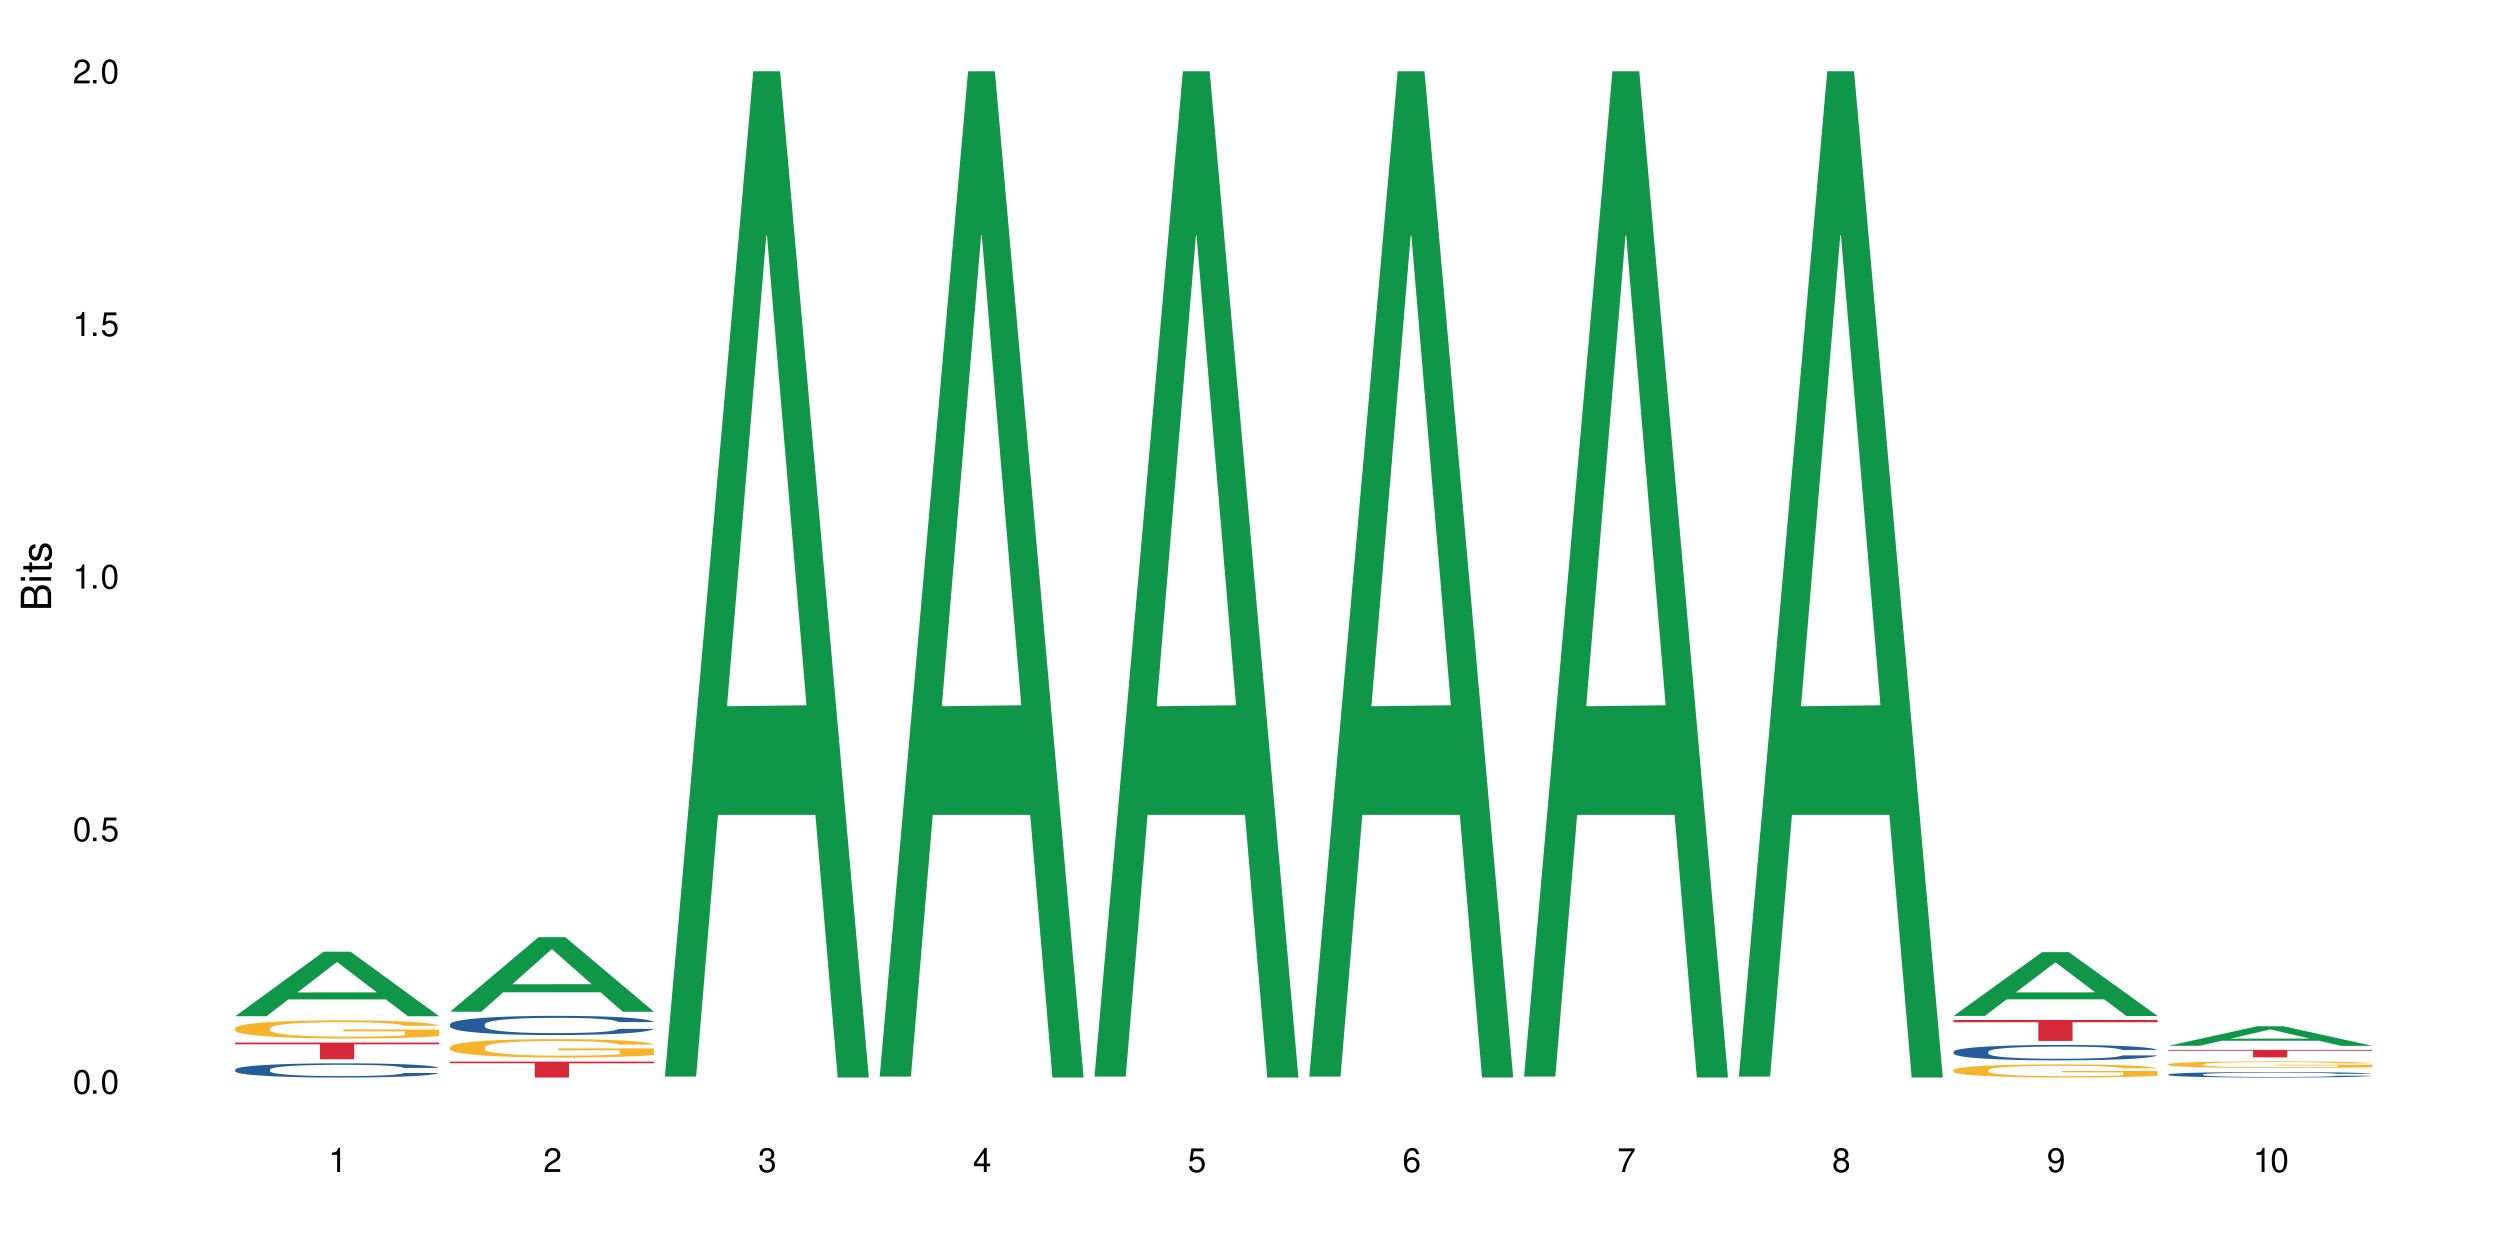
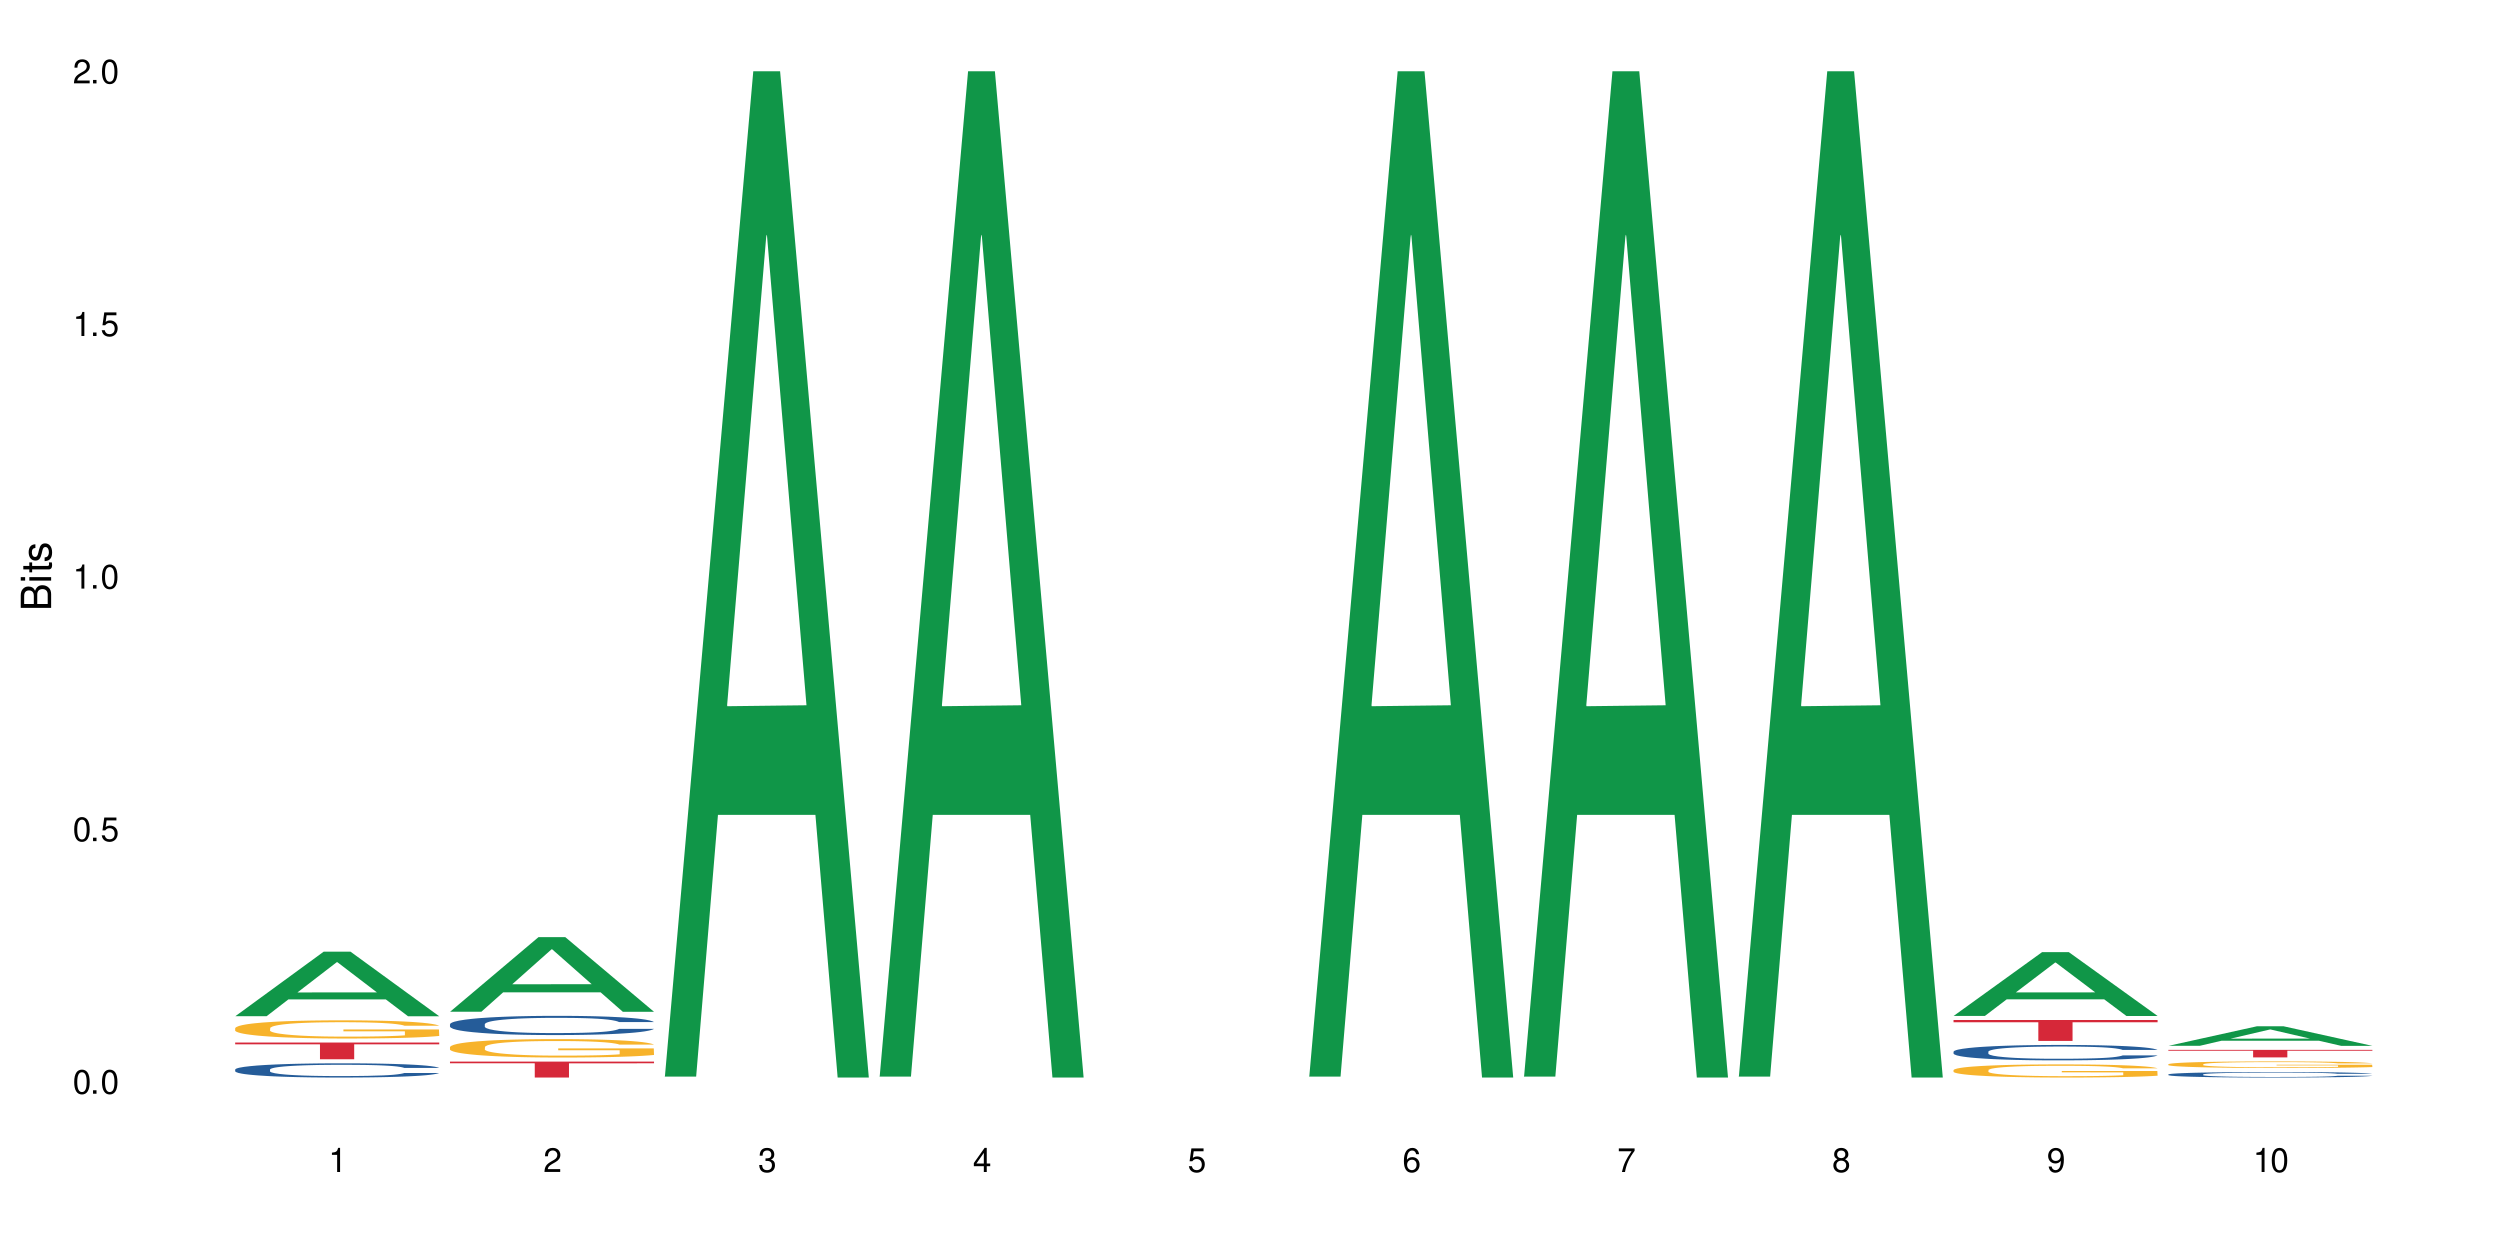
<svg xmlns="http://www.w3.org/2000/svg" xmlns:xlink="http://www.w3.org/1999/xlink" width="720" height="360" viewBox="0 0 720 360">
  <defs>
    <g>
      <g id="glyph-0-0">
</g>
      <g id="glyph-0-1">
        <path d="M 2.641 -6.938 C 2 -6.938 1.422 -6.656 1.078 -6.172 C 0.641 -5.562 0.406 -4.641 0.406 -3.359 C 0.406 -1.016 1.188 0.219 2.641 0.219 C 4.078 0.219 4.859 -1.016 4.859 -3.297 C 4.859 -4.641 4.656 -5.547 4.203 -6.172 C 3.844 -6.656 3.281 -6.938 2.641 -6.938 Z M 2.641 -6.188 C 3.547 -6.188 4 -5.25 4 -3.375 C 4 -1.406 3.562 -0.484 2.625 -0.484 C 1.734 -0.484 1.281 -1.438 1.281 -3.344 C 1.281 -5.25 1.734 -6.188 2.641 -6.188 Z M 2.641 -6.188 " />
      </g>
      <g id="glyph-0-2">
        <path d="M 1.828 -1 L 0.828 -1 L 0.828 0 L 1.828 0 Z M 1.828 -1 " />
      </g>
      <g id="glyph-0-3">
        <path d="M 4.562 -6.797 L 1.062 -6.797 L 0.547 -3.094 L 1.328 -3.094 C 1.719 -3.562 2.047 -3.734 2.578 -3.734 C 3.484 -3.734 4.062 -3.109 4.062 -2.094 C 4.062 -1.125 3.484 -0.531 2.578 -0.531 C 1.828 -0.531 1.375 -0.906 1.188 -1.672 L 0.328 -1.672 C 0.453 -1.109 0.547 -0.844 0.75 -0.594 C 1.125 -0.078 1.828 0.219 2.594 0.219 C 3.969 0.219 4.922 -0.781 4.922 -2.219 C 4.922 -3.562 4.031 -4.484 2.719 -4.484 C 2.25 -4.484 1.859 -4.359 1.469 -4.062 L 1.734 -5.969 L 4.562 -5.969 Z M 4.562 -6.797 " />
      </g>
      <g id="glyph-0-4">
        <path d="M 2.484 -4.938 L 2.484 0 L 3.328 0 L 3.328 -6.938 L 2.766 -6.938 C 2.469 -5.875 2.281 -5.734 0.984 -5.562 L 0.984 -4.938 Z M 2.484 -4.938 " />
      </g>
      <g id="glyph-0-5">
        <path d="M 4.859 -0.828 L 1.281 -0.828 C 1.359 -1.406 1.672 -1.781 2.5 -2.281 L 3.469 -2.828 C 4.406 -3.344 4.906 -4.062 4.906 -4.906 C 4.906 -5.484 4.672 -6.031 4.266 -6.406 C 3.859 -6.766 3.375 -6.938 2.719 -6.938 C 1.859 -6.938 1.219 -6.625 0.844 -6.031 C 0.609 -5.672 0.5 -5.234 0.484 -4.531 L 1.328 -4.531 C 1.359 -5.016 1.406 -5.281 1.531 -5.516 C 1.75 -5.938 2.188 -6.203 2.703 -6.203 C 3.469 -6.203 4.031 -5.641 4.031 -4.891 C 4.031 -4.344 3.719 -3.859 3.125 -3.516 L 2.234 -3 C 0.812 -2.172 0.406 -1.531 0.328 -0.016 L 4.859 -0.016 Z M 4.859 -0.828 " />
      </g>
      <g id="glyph-0-6">
        <path d="M 2.125 -3.188 L 2.578 -3.188 C 3.5 -3.188 3.984 -2.766 3.984 -1.922 C 3.984 -1.062 3.469 -0.531 2.594 -0.531 C 1.656 -0.531 1.203 -1 1.156 -2.016 L 0.312 -2.016 C 0.344 -1.453 0.438 -1.094 0.609 -0.781 C 0.953 -0.109 1.625 0.219 2.547 0.219 C 3.953 0.219 4.859 -0.625 4.859 -1.938 C 4.859 -2.828 4.516 -3.297 3.703 -3.594 C 4.344 -3.844 4.656 -4.328 4.656 -5.031 C 4.656 -6.219 3.875 -6.938 2.578 -6.938 C 1.203 -6.938 0.484 -6.172 0.453 -4.703 L 1.297 -4.703 C 1.312 -5.125 1.344 -5.359 1.453 -5.578 C 1.641 -5.969 2.062 -6.203 2.594 -6.203 C 3.344 -6.203 3.797 -5.75 3.797 -5 C 3.797 -4.516 3.609 -4.219 3.25 -4.047 C 3.016 -3.953 2.703 -3.922 2.125 -3.906 Z M 2.125 -3.188 " />
      </g>
      <g id="glyph-0-7">
        <path d="M 3.141 -1.672 L 3.141 0 L 3.984 0 L 3.984 -1.672 L 4.984 -1.672 L 4.984 -2.438 L 3.984 -2.438 L 3.984 -6.938 L 3.359 -6.938 L 0.266 -2.578 L 0.266 -1.672 Z M 3.141 -2.438 L 1 -2.438 L 3.141 -5.5 Z M 3.141 -2.438 " />
      </g>
      <g id="glyph-0-8">
        <path d="M 4.781 -5.125 C 4.609 -6.266 3.891 -6.938 2.844 -6.938 C 2.094 -6.938 1.422 -6.578 1.031 -5.953 C 0.594 -5.266 0.406 -4.422 0.406 -3.172 C 0.406 -2 0.578 -1.25 0.984 -0.641 C 1.359 -0.078 1.953 0.219 2.703 0.219 C 3.984 0.219 4.922 -0.75 4.922 -2.094 C 4.922 -3.375 4.062 -4.281 2.844 -4.281 C 2.172 -4.281 1.641 -4.031 1.281 -3.516 C 1.281 -5.234 1.828 -6.188 2.797 -6.188 C 3.391 -6.188 3.797 -5.797 3.938 -5.125 Z M 2.734 -3.531 C 3.547 -3.531 4.062 -2.953 4.062 -2.031 C 4.062 -1.156 3.484 -0.531 2.703 -0.531 C 1.922 -0.531 1.328 -1.188 1.328 -2.078 C 1.328 -2.938 1.906 -3.531 2.734 -3.531 Z M 2.734 -3.531 " />
      </g>
      <g id="glyph-0-9">
        <path d="M 4.984 -6.797 L 0.438 -6.797 L 0.438 -5.969 L 4.109 -5.969 C 2.5 -3.656 1.828 -2.234 1.328 0 L 2.219 0 C 2.594 -2.172 3.453 -4.047 4.984 -6.094 Z M 4.984 -6.797 " />
      </g>
      <g id="glyph-0-10">
        <path d="M 3.75 -3.656 C 4.469 -4.094 4.688 -4.438 4.688 -5.078 C 4.688 -6.172 3.844 -6.938 2.641 -6.938 C 1.438 -6.938 0.594 -6.172 0.594 -5.094 C 0.594 -4.438 0.812 -4.094 1.516 -3.656 C 0.734 -3.266 0.359 -2.703 0.359 -1.922 C 0.359 -0.656 1.281 0.219 2.641 0.219 C 3.984 0.219 4.922 -0.656 4.922 -1.922 C 4.922 -2.703 4.531 -3.266 3.75 -3.656 Z M 2.641 -6.188 C 3.359 -6.188 3.812 -5.75 3.812 -5.062 C 3.812 -4.406 3.344 -3.984 2.641 -3.984 C 1.922 -3.984 1.453 -4.406 1.453 -5.078 C 1.453 -5.75 1.922 -6.188 2.641 -6.188 Z M 2.641 -3.266 C 3.484 -3.266 4.062 -2.719 4.062 -1.906 C 4.062 -1.078 3.484 -0.531 2.625 -0.531 C 1.797 -0.531 1.219 -1.094 1.219 -1.906 C 1.219 -2.719 1.781 -3.266 2.641 -3.266 Z M 2.641 -3.266 " />
      </g>
      <g id="glyph-0-11">
        <path d="M 0.516 -1.578 C 0.672 -0.453 1.406 0.219 2.438 0.219 C 3.188 0.219 3.859 -0.141 4.266 -0.766 C 4.688 -1.453 4.891 -2.297 4.891 -3.547 C 4.891 -4.719 4.703 -5.453 4.312 -6.078 C 3.938 -6.641 3.344 -6.938 2.594 -6.938 C 1.297 -6.938 0.359 -5.969 0.359 -4.625 C 0.359 -3.344 1.234 -2.453 2.453 -2.453 C 3.094 -2.453 3.578 -2.672 4.016 -3.203 C 4 -1.484 3.469 -0.531 2.5 -0.531 C 1.906 -0.531 1.484 -0.906 1.359 -1.578 Z M 2.578 -6.203 C 3.375 -6.203 3.969 -5.531 3.969 -4.641 C 3.969 -3.797 3.391 -3.188 2.547 -3.188 C 1.734 -3.188 1.234 -3.766 1.234 -4.688 C 1.234 -5.562 1.797 -6.203 2.578 -6.203 Z M 2.578 -6.203 " />
      </g>
      <g id="glyph-1-0">
</g>
      <g id="glyph-1-1">
        <path d="M 0 -0.953 L 0 -4.891 C 0 -5.719 -0.234 -6.344 -0.734 -6.797 C -1.188 -7.234 -1.812 -7.469 -2.5 -7.469 C -3.547 -7.469 -4.188 -7 -4.625 -5.875 C -4.984 -6.688 -5.625 -7.094 -6.531 -7.094 C -7.172 -7.094 -7.734 -6.859 -8.141 -6.391 C -8.562 -5.922 -8.75 -5.344 -8.75 -4.5 L -8.75 -0.953 Z M -4.984 -2.062 L -7.766 -2.062 L -7.766 -4.219 C -7.766 -4.844 -7.688 -5.203 -7.453 -5.5 C -7.219 -5.812 -6.859 -5.969 -6.375 -5.969 C -5.891 -5.969 -5.531 -5.812 -5.297 -5.5 C -5.062 -5.203 -4.984 -4.844 -4.984 -4.219 Z M -0.984 -2.062 L -4 -2.062 L -4 -4.781 C -4 -5.766 -3.438 -6.359 -2.484 -6.359 C -1.547 -6.359 -0.984 -5.766 -0.984 -4.781 Z M -0.984 -2.062 " />
      </g>
      <g id="glyph-1-2">
        <path d="M -6.281 -1.797 L -6.281 -0.797 L 0 -0.797 L 0 -1.797 Z M -8.75 -1.797 L -8.75 -0.797 L -7.484 -0.797 L -7.484 -1.797 Z M -8.75 -1.797 " />
      </g>
      <g id="glyph-1-3">
        <path d="M -6.281 -3.047 L -6.281 -2.016 L -8.016 -2.016 L -8.016 -1.016 L -6.281 -1.016 L -6.281 -0.172 L -5.469 -0.172 L -5.469 -1.016 L -0.719 -1.016 C -0.078 -1.016 0.281 -1.453 0.281 -2.234 C 0.281 -2.5 0.25 -2.719 0.188 -3.047 L -0.641 -3.047 C -0.609 -2.906 -0.594 -2.766 -0.594 -2.562 C -0.594 -2.141 -0.719 -2.016 -1.156 -2.016 L -5.469 -2.016 L -5.469 -3.047 Z M -6.281 -3.047 " />
      </g>
      <g id="glyph-1-4">
        <path d="M -4.531 -5.25 C -5.766 -5.25 -6.469 -4.422 -6.469 -2.969 C -6.469 -1.516 -5.719 -0.562 -4.547 -0.562 C -3.562 -0.562 -3.094 -1.062 -2.734 -2.562 L -2.516 -3.484 C -2.344 -4.188 -2.094 -4.469 -1.641 -4.469 C -1.047 -4.469 -0.641 -3.875 -0.641 -3 C -0.641 -2.453 -0.797 -2 -1.062 -1.75 C -1.25 -1.594 -1.422 -1.531 -1.875 -1.469 L -1.875 -0.406 C -0.422 -0.453 0.281 -1.266 0.281 -2.922 C 0.281 -4.5 -0.5 -5.516 -1.719 -5.516 C -2.656 -5.516 -3.172 -4.984 -3.469 -3.734 L -3.703 -2.766 C -3.891 -1.953 -4.156 -1.609 -4.594 -1.609 C -5.188 -1.609 -5.547 -2.125 -5.547 -2.938 C -5.547 -3.75 -5.203 -4.172 -4.531 -4.203 Z M -4.531 -5.25 " />
      </g>
    </g>
  </defs>
  <rect x="-72" y="-36" width="864" height="432" fill="rgb(100%, 100%, 100%)" fill-opacity="1" />
  <path fill-rule="nonzero" fill="rgb(6.275%, 58.824%, 28.235%)" fill-opacity="1" d="M 67.73 292.672 L 67.793 292.656 L 93.223 274.082 L 100.945 274.082 L 126.5 292.691 L 117.52 292.691 L 111.117 287.832 L 83.051 287.832 L 76.773 292.672 L 67.73 292.672 L 85.75 285.824 L 108.543 285.805 L 97.176 277.121 L 97.051 277.105 L 96.926 277.156 L 85.688 285.805 L 85.75 285.824 Z M 67.73 292.672 " />
-   <path fill-rule="nonzero" fill="rgb(14.51%, 36.078%, 60%)" fill-opacity="1" d="M 67.73 308.02 L 67.801 308.016 L 67.801 307.926 L 68.02 307.781 L 68.52 307.602 L 69.02 307.48 L 70.312 307.258 L 72.102 307.047 L 73.965 306.879 L 75.328 306.785 L 76.547 306.707 L 79.34 306.57 L 81.133 306.5 L 83.066 306.434 L 85.434 306.371 L 87.152 306.336 L 91.023 306.273 L 93.891 306.246 L 96.113 306.238 L 100.914 306.238 L 103.781 306.25 L 105.859 306.27 L 108.152 306.301 L 110.086 306.336 L 113.457 306.418 L 116.465 306.52 L 117.828 306.582 L 119.977 306.695 L 121.625 306.809 L 122.773 306.906 L 124.062 307.047 L 125.207 307.215 L 126.07 307.406 L 126.5 307.566 L 116.465 307.566 L 115.965 307.418 L 115.391 307.301 L 114.316 307.145 L 113.238 307.039 L 111.734 306.93 L 110.375 306.859 L 108.512 306.785 L 106.863 306.742 L 105.141 306.707 L 103.492 306.688 L 100.34 306.664 L 96.684 306.664 L 95.324 306.672 L 92.527 306.699 L 91.023 306.727 L 88.871 306.781 L 87.367 306.828 L 85.578 306.902 L 84.359 306.965 L 82.852 307.062 L 81.777 307.148 L 80.559 307.273 L 79.844 307.367 L 79.199 307.473 L 78.625 307.598 L 78.195 307.727 L 77.906 307.867 L 77.766 308 L 77.766 308.582 L 77.906 308.715 L 78.266 308.871 L 79.199 309.102 L 80.559 309.301 L 82.137 309.457 L 83.641 309.57 L 84.5 309.621 L 85.648 309.68 L 87.441 309.758 L 90.02 309.832 L 91.523 309.859 L 93.816 309.891 L 96.184 309.906 L 99.336 309.906 L 102.133 309.891 L 103.996 309.871 L 105.93 309.844 L 108.582 309.777 L 110.23 309.719 L 111.664 309.648 L 112.738 309.578 L 113.457 309.516 L 114.531 309.398 L 115.391 309.273 L 116.035 309.141 L 116.465 309.016 L 126.5 309.016 L 126.07 309.164 L 125.422 309.309 L 124.777 309.418 L 123.777 309.551 L 122.629 309.668 L 120.98 309.797 L 119.617 309.883 L 117.828 309.977 L 116.18 310.047 L 114.387 310.113 L 111.734 310.188 L 110.016 310.223 L 108.152 310.258 L 105.93 310.289 L 103.137 310.312 L 100.125 310.328 L 97.328 310.332 L 94.32 310.324 L 92.098 310.309 L 89.16 310.277 L 85.504 310.207 L 82.852 310.137 L 80.773 310.066 L 78.984 309.992 L 76.977 309.891 L 74.395 309.727 L 72.82 309.598 L 71.746 309.492 L 70.527 309.348 L 69.664 309.215 L 68.664 309.008 L 67.945 308.742 L 67.73 308.535 Z M 67.73 308.02 " />
+   <path fill-rule="nonzero" fill="rgb(14.51%, 36.078%, 60%)" fill-opacity="1" d="M 67.73 308.02 L 67.801 308.016 L 67.801 307.926 L 68.02 307.781 L 68.52 307.602 L 69.02 307.48 L 70.312 307.258 L 72.102 307.047 L 73.965 306.879 L 75.328 306.785 L 76.547 306.707 L 79.34 306.57 L 81.133 306.5 L 83.066 306.434 L 85.434 306.371 L 87.152 306.336 L 91.023 306.273 L 93.891 306.246 L 96.113 306.238 L 100.914 306.238 L 103.781 306.25 L 105.859 306.27 L 108.152 306.301 L 110.086 306.336 L 113.457 306.418 L 116.465 306.52 L 117.828 306.582 L 119.977 306.695 L 121.625 306.809 L 122.773 306.906 L 124.062 307.047 L 125.207 307.215 L 126.07 307.406 L 126.5 307.566 L 116.465 307.566 L 115.965 307.418 L 115.391 307.301 L 114.316 307.145 L 113.238 307.039 L 111.734 306.93 L 110.375 306.859 L 108.512 306.785 L 106.863 306.742 L 105.141 306.707 L 103.492 306.688 L 100.34 306.664 L 96.684 306.664 L 95.324 306.672 L 92.527 306.699 L 91.023 306.727 L 88.871 306.781 L 87.367 306.828 L 85.578 306.902 L 84.359 306.965 L 82.852 307.062 L 81.777 307.148 L 80.559 307.273 L 79.844 307.367 L 79.199 307.473 L 78.625 307.598 L 78.195 307.727 L 77.906 307.867 L 77.766 308 L 77.766 308.582 L 77.906 308.715 L 78.266 308.871 L 79.199 309.102 L 80.559 309.301 L 82.137 309.457 L 83.641 309.57 L 84.5 309.621 L 85.648 309.68 L 87.441 309.758 L 90.02 309.832 L 91.523 309.859 L 93.816 309.891 L 96.184 309.906 L 99.336 309.906 L 102.133 309.891 L 103.996 309.871 L 105.93 309.844 L 110.23 309.719 L 111.664 309.648 L 112.738 309.578 L 113.457 309.516 L 114.531 309.398 L 115.391 309.273 L 116.035 309.141 L 116.465 309.016 L 126.5 309.016 L 126.07 309.164 L 125.422 309.309 L 124.777 309.418 L 123.777 309.551 L 122.629 309.668 L 120.98 309.797 L 119.617 309.883 L 117.828 309.977 L 116.18 310.047 L 114.387 310.113 L 111.734 310.188 L 110.016 310.223 L 108.152 310.258 L 105.93 310.289 L 103.137 310.312 L 100.125 310.328 L 97.328 310.332 L 94.32 310.324 L 92.098 310.309 L 89.16 310.277 L 85.504 310.207 L 82.852 310.137 L 80.773 310.066 L 78.984 309.992 L 76.977 309.891 L 74.395 309.727 L 72.82 309.598 L 71.746 309.492 L 70.527 309.348 L 69.664 309.215 L 68.664 309.008 L 67.945 308.742 L 67.73 308.535 Z M 67.73 308.02 " />
  <path fill-rule="nonzero" fill="rgb(96.863%, 70.196%, 16.863%)" fill-opacity="1" d="M 67.73 296.098 L 67.801 296.094 L 67.801 295.996 L 68.09 295.781 L 68.805 295.484 L 69.738 295.242 L 70.742 295.051 L 71.387 294.949 L 72.461 294.805 L 73.395 294.699 L 75.758 294.484 L 78.77 294.285 L 80.418 294.199 L 82.281 294.117 L 84.93 294.027 L 86.148 293.992 L 89.875 293.914 L 94.105 293.867 L 98.762 293.855 L 100.914 293.859 L 103.852 293.879 L 107.863 293.93 L 110.16 293.977 L 111.949 294.027 L 113.812 294.09 L 116.105 294.184 L 118.258 294.297 L 119.977 294.414 L 121.695 294.559 L 123.129 294.711 L 124.348 294.879 L 125.422 295.078 L 126.07 295.246 L 126.5 295.414 L 116.535 295.414 L 115.965 295.246 L 115.32 295.117 L 114.242 294.961 L 113.168 294.844 L 112.094 294.754 L 110.086 294.629 L 108.367 294.551 L 106.215 294.484 L 104.137 294.441 L 101.773 294.414 L 100.34 294.402 L 96.543 294.402 L 93.102 294.438 L 91.094 294.477 L 89.66 294.516 L 87.656 294.586 L 86.438 294.645 L 85.719 294.68 L 83.57 294.828 L 82.137 294.965 L 81.348 295.055 L 80.344 295.199 L 79.629 295.328 L 78.84 295.52 L 78.41 295.664 L 77.836 295.988 L 77.766 296.848 L 77.98 297.031 L 78.41 297.227 L 78.984 297.398 L 79.844 297.582 L 80.703 297.719 L 82.207 297.906 L 83.496 298.031 L 84.5 298.113 L 86.438 298.242 L 87.227 298.285 L 89.09 298.371 L 91.023 298.438 L 93.387 298.496 L 95.18 298.523 L 98.047 298.547 L 101.703 298.547 L 106 298.52 L 108.727 298.48 L 110.59 298.441 L 111.809 298.41 L 113.312 298.355 L 114.387 298.309 L 115.391 298.258 L 116.609 298.176 L 116.609 297.031 L 98.906 297.027 L 98.906 296.492 L 126.426 296.484 L 126.5 298.355 L 124.992 298.484 L 123.129 298.609 L 121.34 298.707 L 119.477 298.789 L 116.824 298.879 L 114.672 298.938 L 111.375 299.004 L 108.367 299.047 L 105.215 299.074 L 102.418 299.09 L 99.121 299.094 L 96.184 299.086 L 93.031 299.055 L 90.52 299.016 L 88.227 298.969 L 85.934 298.906 L 83.066 298.805 L 81.203 298.727 L 79.27 298.625 L 77.336 298.504 L 75.613 298.375 L 74.469 298.277 L 73.32 298.16 L 72.102 298.016 L 70.957 297.855 L 70.098 297.707 L 69.309 297.539 L 68.734 297.379 L 68.16 297.164 L 67.875 296.992 L 67.73 296.844 Z M 67.73 296.098 " />
  <path fill-rule="nonzero" fill="rgb(83.922%, 15.686%, 22.353%)" fill-opacity="1" d="M 67.73 300.258 L 126.5 300.258 L 126.5 300.773 L 102.008 300.777 L 102.008 305.074 L 92.152 305.074 L 92.152 300.781 L 92.008 300.773 L 67.73 300.773 Z M 67.73 300.258 " />
  <path fill-rule="nonzero" fill="rgb(6.275%, 58.824%, 28.235%)" fill-opacity="1" d="M 129.594 291.383 L 129.656 291.363 L 155.082 269.898 L 162.805 269.898 L 188.359 291.402 L 179.383 291.402 L 172.977 285.789 L 144.91 285.789 L 138.633 291.383 L 129.594 291.383 L 147.613 283.469 L 170.402 283.449 L 159.039 273.414 L 158.914 273.391 L 158.789 273.453 L 147.547 283.449 L 147.613 283.469 Z M 129.594 291.383 " />
  <path fill-rule="nonzero" fill="rgb(14.51%, 36.078%, 60%)" fill-opacity="1" d="M 129.594 294.973 L 129.664 294.969 L 129.664 294.848 L 129.879 294.656 L 130.379 294.414 L 130.883 294.246 L 132.172 293.945 L 133.965 293.66 L 135.828 293.438 L 137.188 293.305 L 138.406 293.203 L 141.203 293.016 L 142.992 292.922 L 144.93 292.836 L 147.293 292.75 L 149.016 292.699 L 152.883 292.617 L 155.75 292.582 L 157.973 292.566 L 162.773 292.566 L 165.641 292.586 L 167.719 292.613 L 170.012 292.652 L 171.949 292.699 L 175.316 292.809 L 178.324 292.953 L 179.688 293.031 L 181.836 293.188 L 183.484 293.34 L 184.633 293.473 L 185.922 293.66 L 187.07 293.887 L 187.93 294.145 L 188.359 294.363 L 178.324 294.363 L 177.824 294.16 L 177.25 294.004 L 176.176 293.797 L 175.102 293.648 L 173.598 293.504 L 172.234 293.406 L 170.371 293.309 L 168.723 293.25 L 167.004 293.203 L 165.355 293.172 L 162.199 293.145 L 158.547 293.145 L 157.184 293.152 L 154.391 293.195 L 152.883 293.23 L 150.734 293.301 L 149.23 293.367 L 147.438 293.469 L 146.219 293.555 L 144.715 293.684 L 143.641 293.801 L 142.422 293.969 L 141.703 294.094 L 141.059 294.234 L 140.484 294.402 L 140.055 294.578 L 139.77 294.766 L 139.625 294.949 L 139.625 295.73 L 139.77 295.914 L 140.129 296.125 L 141.059 296.434 L 142.422 296.703 L 143.996 296.914 L 145.504 297.066 L 146.363 297.137 L 147.508 297.219 L 149.301 297.32 L 151.879 297.422 L 153.387 297.461 L 155.68 297.5 L 158.043 297.523 L 161.199 297.523 L 163.992 297.5 L 165.855 297.477 L 167.789 297.438 L 170.441 297.352 L 172.09 297.27 L 173.523 297.172 L 174.598 297.078 L 175.316 296.996 L 176.391 296.84 L 177.25 296.668 L 177.895 296.488 L 178.324 296.316 L 188.359 296.316 L 187.93 296.52 L 187.285 296.719 L 186.641 296.863 L 185.637 297.043 L 184.488 297.199 L 182.84 297.375 L 181.48 297.492 L 179.688 297.617 L 178.039 297.715 L 176.246 297.801 L 173.598 297.902 L 171.875 297.953 L 170.012 297.996 L 167.789 298.039 L 164.996 298.074 L 161.984 298.094 L 159.191 298.098 L 156.18 298.086 L 153.957 298.066 L 151.02 298.023 L 147.367 297.93 L 144.715 297.836 L 142.637 297.738 L 140.844 297.637 L 138.836 297.5 L 136.258 297.277 L 134.68 297.105 L 133.605 296.965 L 132.387 296.77 L 131.527 296.59 L 130.523 296.309 L 129.809 295.949 L 129.594 295.672 Z M 129.594 294.973 " />
  <path fill-rule="nonzero" fill="rgb(96.863%, 70.196%, 16.863%)" fill-opacity="1" d="M 129.594 301.535 L 129.664 301.531 L 129.664 301.434 L 129.949 301.215 L 130.668 300.914 L 131.598 300.668 L 132.602 300.473 L 133.246 300.371 L 134.32 300.227 L 135.254 300.121 L 137.617 299.902 L 140.629 299.699 L 142.277 299.609 L 144.141 299.527 L 146.793 299.438 L 148.012 299.402 L 151.738 299.324 L 155.965 299.277 L 160.625 299.262 L 162.773 299.266 L 165.711 299.285 L 169.727 299.34 L 172.02 299.387 L 173.812 299.438 L 175.676 299.5 L 177.969 299.598 L 180.117 299.711 L 181.836 299.828 L 183.559 299.977 L 184.992 300.129 L 186.211 300.301 L 187.285 300.504 L 187.93 300.672 L 188.359 300.844 L 178.398 300.844 L 177.824 300.672 L 177.18 300.543 L 176.105 300.383 L 175.031 300.266 L 173.953 300.172 L 171.949 300.047 L 170.227 299.969 L 168.078 299.902 L 166 299.859 L 163.633 299.828 L 162.199 299.82 L 158.402 299.82 L 154.961 299.855 L 152.957 299.891 L 151.523 299.93 L 149.516 300.004 L 148.297 300.062 L 147.582 300.102 L 145.43 300.25 L 143.996 300.387 L 143.207 300.48 L 142.207 300.625 L 141.488 300.754 L 140.699 300.949 L 140.27 301.094 L 139.695 301.426 L 139.625 302.297 L 139.84 302.484 L 140.27 302.68 L 140.844 302.855 L 141.703 303.039 L 142.562 303.18 L 144.07 303.371 L 145.359 303.496 L 146.363 303.578 L 148.297 303.711 L 149.086 303.754 L 150.949 303.84 L 152.883 303.91 L 155.25 303.969 L 157.039 303.996 L 159.906 304.02 L 163.562 304.02 L 167.863 303.992 L 170.586 303.953 L 172.449 303.914 L 173.668 303.879 L 175.172 303.828 L 176.246 303.777 L 177.25 303.723 L 178.469 303.641 L 178.469 302.484 L 160.766 302.477 L 160.766 301.934 L 188.289 301.93 L 188.359 303.828 L 186.855 303.957 L 184.992 304.082 L 183.199 304.18 L 181.336 304.262 L 178.684 304.355 L 176.535 304.414 L 173.238 304.48 L 170.227 304.523 L 167.074 304.555 L 164.277 304.57 L 160.984 304.574 L 158.043 304.562 L 154.891 304.535 L 152.383 304.496 L 150.09 304.449 L 147.797 304.383 L 144.93 304.281 L 143.066 304.199 L 141.129 304.098 L 139.195 303.977 L 137.477 303.848 L 136.328 303.742 L 135.184 303.629 L 133.965 303.48 L 132.816 303.316 L 131.957 303.168 L 131.168 302.996 L 130.594 302.836 L 130.023 302.617 L 129.734 302.445 L 129.594 302.293 Z M 129.594 301.535 " />
  <path fill-rule="nonzero" fill="rgb(83.922%, 15.686%, 22.353%)" fill-opacity="1" d="M 129.594 305.738 L 188.359 305.738 L 188.359 306.23 L 163.867 306.234 L 163.867 310.332 L 154.012 310.332 L 154.012 306.238 L 153.871 306.23 L 129.594 306.23 Z M 129.594 305.738 " />
  <path fill-rule="nonzero" fill="rgb(6.275%, 58.824%, 28.235%)" fill-opacity="1" d="M 191.453 310.059 L 191.516 309.789 L 216.945 20.527 L 224.668 20.527 L 250.219 310.332 L 241.242 310.332 L 234.84 234.684 L 206.773 234.684 L 200.492 310.059 L 191.453 310.059 L 209.473 203.391 L 232.266 203.117 L 220.898 67.875 L 220.773 67.602 L 220.648 68.418 L 209.41 203.117 L 209.473 203.391 Z M 191.453 310.059 " />
  <path fill-rule="nonzero" fill="rgb(6.275%, 58.824%, 28.235%)" fill-opacity="1" d="M 253.312 310.059 L 253.375 309.789 L 278.805 20.527 L 286.527 20.527 L 312.082 310.332 L 303.102 310.332 L 296.699 234.684 L 268.633 234.684 L 262.355 310.059 L 253.312 310.059 L 271.332 203.391 L 294.125 203.117 L 282.762 67.875 L 282.633 67.602 L 282.508 68.418 L 271.27 203.117 L 271.332 203.391 Z M 253.312 310.059 " />
-   <path fill-rule="nonzero" fill="rgb(6.275%, 58.824%, 28.235%)" fill-opacity="1" d="M 315.176 310.059 L 315.238 309.789 L 340.664 20.527 L 348.387 20.527 L 373.941 310.332 L 364.965 310.332 L 358.559 234.684 L 330.496 234.684 L 324.215 310.059 L 315.176 310.059 L 333.195 203.391 L 355.984 203.117 L 344.621 67.875 L 344.496 67.602 L 344.371 68.418 L 333.133 203.117 L 333.195 203.391 Z M 315.176 310.059 " />
  <path fill-rule="nonzero" fill="rgb(6.275%, 58.824%, 28.235%)" fill-opacity="1" d="M 377.035 310.059 L 377.098 309.789 L 402.527 20.527 L 410.25 20.527 L 435.805 310.332 L 426.824 310.332 L 420.422 234.684 L 392.355 234.684 L 386.078 310.059 L 377.035 310.059 L 395.055 203.391 L 417.848 203.117 L 406.48 67.875 L 406.355 67.602 L 406.23 68.418 L 394.992 203.117 L 395.055 203.391 Z M 377.035 310.059 " />
  <path fill-rule="nonzero" fill="rgb(6.275%, 58.824%, 28.235%)" fill-opacity="1" d="M 438.895 310.059 L 438.957 309.789 L 464.387 20.527 L 472.109 20.527 L 497.664 310.332 L 488.688 310.332 L 482.281 234.684 L 454.215 234.684 L 447.938 310.059 L 438.895 310.059 L 456.914 203.391 L 479.707 203.117 L 468.344 67.875 L 468.219 67.602 L 468.09 68.418 L 456.852 203.117 L 456.914 203.391 Z M 438.895 310.059 " />
  <path fill-rule="nonzero" fill="rgb(6.275%, 58.824%, 28.235%)" fill-opacity="1" d="M 500.758 310.059 L 500.82 309.789 L 526.25 20.527 L 533.973 20.527 L 559.523 310.332 L 550.547 310.332 L 544.141 234.684 L 516.078 234.684 L 509.797 310.059 L 500.758 310.059 L 518.777 203.391 L 541.566 203.117 L 530.203 67.875 L 530.078 67.602 L 529.953 68.418 L 518.715 203.117 L 518.777 203.391 Z M 500.758 310.059 " />
  <path fill-rule="nonzero" fill="rgb(6.275%, 58.824%, 28.235%)" fill-opacity="1" d="M 562.617 292.582 L 562.68 292.566 L 588.109 274.223 L 595.832 274.223 L 621.387 292.602 L 612.406 292.602 L 606.004 287.805 L 577.938 287.805 L 571.66 292.582 L 562.617 292.582 L 580.637 285.82 L 603.43 285.801 L 592.066 277.227 L 591.938 277.211 L 591.812 277.262 L 580.574 285.801 L 580.637 285.82 Z M 562.617 292.582 " />
  <path fill-rule="nonzero" fill="rgb(14.51%, 36.078%, 60%)" fill-opacity="1" d="M 562.617 302.879 L 562.691 302.875 L 562.691 302.777 L 562.906 302.621 L 563.406 302.43 L 563.906 302.293 L 565.199 302.055 L 566.988 301.824 L 568.852 301.645 L 570.215 301.539 L 571.434 301.461 L 574.227 301.309 L 576.02 301.234 L 577.953 301.164 L 580.32 301.094 L 582.039 301.055 L 585.91 300.988 L 588.777 300.961 L 591 300.949 L 595.801 300.949 L 598.668 300.965 L 600.746 300.984 L 603.039 301.02 L 604.973 301.055 L 608.344 301.145 L 611.352 301.258 L 612.715 301.32 L 614.863 301.449 L 616.512 301.57 L 617.66 301.676 L 618.949 301.824 L 620.098 302.008 L 620.957 302.215 L 621.387 302.387 L 611.352 302.387 L 610.852 302.227 L 610.277 302.102 L 609.203 301.934 L 608.129 301.816 L 606.621 301.699 L 605.262 301.621 L 603.398 301.543 L 601.75 301.496 L 600.027 301.461 L 598.379 301.434 L 595.227 301.41 L 591.57 301.41 L 590.211 301.418 L 587.414 301.453 L 585.91 301.48 L 583.762 301.535 L 582.254 301.59 L 580.465 301.672 L 579.246 301.738 L 577.738 301.844 L 576.664 301.938 L 575.445 302.07 L 574.73 302.172 L 574.086 302.285 L 573.512 302.422 L 573.082 302.562 L 572.793 302.711 L 572.652 302.859 L 572.652 303.484 L 572.793 303.633 L 573.152 303.801 L 574.086 304.051 L 575.445 304.266 L 577.023 304.434 L 578.527 304.555 L 579.387 304.613 L 580.535 304.68 L 582.328 304.758 L 584.906 304.84 L 586.41 304.871 L 588.707 304.906 L 591.07 304.922 L 594.223 304.922 L 597.02 304.906 L 598.883 304.883 L 600.816 304.852 L 603.469 304.785 L 605.117 304.719 L 606.551 304.641 L 607.625 304.562 L 608.344 304.5 L 609.418 304.375 L 610.277 304.234 L 610.922 304.094 L 611.352 303.957 L 621.387 303.957 L 620.957 304.117 L 620.312 304.277 L 619.664 304.395 L 618.664 304.535 L 617.516 304.66 L 615.867 304.805 L 614.504 304.898 L 612.715 305 L 611.066 305.074 L 609.273 305.145 L 606.621 305.227 L 604.902 305.266 L 603.039 305.301 L 600.816 305.336 L 598.023 305.363 L 595.012 305.379 L 592.219 305.383 L 589.207 305.375 L 586.984 305.359 L 584.047 305.324 L 580.391 305.25 L 577.738 305.172 L 575.66 305.094 L 573.871 305.016 L 571.863 304.906 L 569.281 304.727 L 567.707 304.59 L 566.633 304.477 L 565.414 304.316 L 564.555 304.176 L 563.551 303.949 L 562.832 303.66 L 562.617 303.438 Z M 562.617 302.879 " />
  <path fill-rule="nonzero" fill="rgb(96.863%, 70.196%, 16.863%)" fill-opacity="1" d="M 562.617 308.168 L 562.691 308.164 L 562.691 308.098 L 562.977 307.941 L 563.691 307.727 L 564.625 307.551 L 565.629 307.41 L 566.273 307.34 L 567.348 307.234 L 568.281 307.16 L 570.645 307.004 L 573.656 306.859 L 575.305 306.797 L 577.168 306.738 L 579.816 306.672 L 581.035 306.648 L 584.762 306.594 L 588.992 306.559 L 593.648 306.547 L 595.801 306.551 L 598.738 306.562 L 602.754 306.602 L 605.047 306.637 L 606.836 306.672 L 608.699 306.715 L 610.992 306.785 L 613.145 306.867 L 614.863 306.953 L 616.586 307.055 L 618.016 307.164 L 619.234 307.285 L 620.312 307.434 L 620.957 307.555 L 621.387 307.676 L 611.426 307.676 L 610.852 307.555 L 610.207 307.461 L 609.129 307.344 L 608.055 307.262 L 606.98 307.195 L 604.973 307.105 L 603.254 307.051 L 601.105 307.004 L 599.023 306.973 L 596.66 306.953 L 595.227 306.945 L 591.43 306.945 L 587.988 306.969 L 585.98 306.996 L 584.547 307.023 L 582.543 307.074 L 581.324 307.117 L 580.605 307.145 L 578.457 307.254 L 577.023 307.348 L 576.234 307.414 L 575.23 307.52 L 574.516 307.613 L 573.727 307.75 L 573.297 307.855 L 572.723 308.09 L 572.652 308.711 L 572.867 308.844 L 573.297 308.984 L 573.871 309.109 L 574.73 309.238 L 575.59 309.34 L 577.094 309.477 L 578.387 309.566 L 579.387 309.625 L 581.324 309.719 L 582.113 309.75 L 583.977 309.809 L 585.91 309.859 L 588.273 309.898 L 590.066 309.922 L 592.934 309.938 L 596.59 309.938 L 600.891 309.918 L 603.613 309.891 L 605.477 309.863 L 606.695 309.84 L 608.199 309.801 L 609.273 309.766 L 610.277 309.727 L 611.496 309.668 L 611.496 308.844 L 593.793 308.84 L 593.793 308.453 L 621.312 308.449 L 621.387 309.801 L 619.879 309.895 L 618.016 309.984 L 616.227 310.051 L 614.363 310.109 L 611.711 310.176 L 609.559 310.219 L 606.266 310.266 L 603.254 310.297 L 600.102 310.32 L 597.305 310.328 L 594.008 310.332 L 591.07 310.324 L 587.918 310.305 L 585.41 310.277 L 583.113 310.242 L 580.82 310.199 L 577.953 310.125 L 576.09 310.066 L 574.156 309.992 L 572.223 309.906 L 570.5 309.812 L 569.355 309.742 L 568.207 309.66 L 566.988 309.555 L 565.844 309.438 L 564.984 309.328 L 564.195 309.207 L 563.621 309.094 L 563.047 308.938 L 562.762 308.816 L 562.617 308.707 Z M 562.617 308.168 " />
  <path fill-rule="nonzero" fill="rgb(83.922%, 15.686%, 22.353%)" fill-opacity="1" d="M 562.617 293.766 L 621.387 293.766 L 621.387 294.41 L 596.895 294.414 L 596.895 299.785 L 587.039 299.785 L 587.039 294.422 L 586.895 294.41 L 562.617 294.41 Z M 562.617 293.766 " />
  <path fill-rule="nonzero" fill="rgb(6.275%, 58.824%, 28.235%)" fill-opacity="1" d="M 624.48 301.199 L 624.543 301.195 L 649.969 295.574 L 657.691 295.574 L 683.246 301.207 L 674.27 301.207 L 667.863 299.734 L 639.797 299.734 L 633.52 301.199 L 624.48 301.199 L 642.5 299.129 L 665.289 299.121 L 653.926 296.492 L 653.801 296.488 L 653.676 296.504 L 642.438 299.121 L 642.5 299.129 Z M 624.48 301.199 " />
  <path fill-rule="nonzero" fill="rgb(14.51%, 36.078%, 60%)" fill-opacity="1" d="M 624.48 309.438 L 624.551 309.434 L 624.551 309.398 L 624.766 309.344 L 625.266 309.273 L 625.77 309.227 L 627.059 309.141 L 628.852 309.059 L 630.715 308.996 L 632.074 308.957 L 633.293 308.93 L 636.09 308.875 L 637.879 308.848 L 639.816 308.824 L 642.18 308.797 L 643.902 308.785 L 647.77 308.762 L 650.637 308.75 L 652.859 308.746 L 657.66 308.746 L 660.527 308.75 L 662.605 308.758 L 664.898 308.77 L 666.836 308.785 L 670.203 308.816 L 673.215 308.855 L 674.574 308.879 L 676.727 308.926 L 678.375 308.969 L 679.52 309.004 L 680.809 309.059 L 681.957 309.125 L 682.816 309.199 L 683.246 309.262 L 673.215 309.262 L 672.711 309.203 L 672.137 309.156 L 671.062 309.098 L 669.988 309.055 L 668.484 309.016 L 667.121 308.988 L 665.258 308.961 L 663.609 308.941 L 661.891 308.93 L 660.242 308.918 L 657.086 308.91 L 653.434 308.91 L 652.07 308.914 L 649.277 308.926 L 647.77 308.938 L 645.621 308.957 L 644.117 308.977 L 642.324 309.004 L 641.105 309.027 L 639.602 309.066 L 638.527 309.102 L 637.309 309.148 L 636.59 309.184 L 635.945 309.223 L 635.371 309.273 L 634.941 309.324 L 634.656 309.375 L 634.512 309.43 L 634.512 309.652 L 634.656 309.707 L 635.016 309.766 L 635.945 309.855 L 637.309 309.934 L 638.883 309.992 L 640.391 310.035 L 641.25 310.059 L 642.395 310.082 L 644.188 310.109 L 646.766 310.137 L 648.273 310.148 L 650.566 310.16 L 652.93 310.168 L 656.086 310.168 L 658.879 310.16 L 660.742 310.152 L 662.68 310.141 L 665.328 310.117 L 666.977 310.094 L 668.41 310.066 L 669.488 310.039 L 670.203 310.016 L 671.277 309.973 L 672.137 309.922 L 672.781 309.871 L 673.215 309.82 L 683.246 309.82 L 682.816 309.879 L 682.172 309.938 L 681.527 309.98 L 680.523 310.031 L 679.375 310.074 L 677.727 310.125 L 676.367 310.16 L 674.574 310.195 L 672.926 310.223 L 671.133 310.246 L 668.484 310.277 L 666.762 310.289 L 664.898 310.305 L 662.68 310.316 L 659.883 310.324 L 656.871 310.332 L 654.078 310.332 L 651.066 310.328 L 648.848 310.324 L 645.906 310.312 L 642.254 310.285 L 639.602 310.258 L 637.523 310.23 L 635.73 310.199 L 633.723 310.16 L 631.145 310.098 L 629.566 310.047 L 628.492 310.008 L 627.273 309.949 L 626.414 309.898 L 625.41 309.82 L 624.695 309.715 L 624.48 309.637 Z M 624.48 309.438 " />
  <path fill-rule="nonzero" fill="rgb(96.863%, 70.196%, 16.863%)" fill-opacity="1" d="M 624.48 306.5 L 624.551 306.496 L 624.551 306.461 L 624.836 306.383 L 625.555 306.277 L 626.484 306.188 L 627.488 306.121 L 628.133 306.082 L 629.207 306.031 L 630.141 305.992 L 632.504 305.914 L 635.516 305.844 L 637.164 305.812 L 639.027 305.781 L 641.68 305.75 L 642.898 305.738 L 646.625 305.711 L 650.852 305.691 L 655.512 305.688 L 657.66 305.688 L 660.598 305.695 L 664.613 305.715 L 666.906 305.73 L 668.699 305.75 L 670.562 305.773 L 672.855 305.805 L 675.004 305.848 L 676.727 305.891 L 678.445 305.941 L 679.879 305.996 L 681.098 306.059 L 682.172 306.129 L 682.816 306.191 L 683.246 306.25 L 673.285 306.25 L 672.711 306.191 L 672.066 306.145 L 670.992 306.086 L 669.918 306.047 L 668.84 306.012 L 666.836 305.969 L 665.113 305.941 L 662.965 305.914 L 660.887 305.898 L 658.52 305.891 L 657.086 305.887 L 653.289 305.887 L 649.848 305.898 L 647.844 305.914 L 646.41 305.926 L 644.402 305.953 L 643.184 305.973 L 642.469 305.988 L 640.316 306.039 L 638.883 306.09 L 638.098 306.121 L 637.094 306.172 L 636.375 306.219 L 635.586 306.289 L 635.156 306.34 L 634.586 306.457 L 634.512 306.77 L 634.727 306.836 L 635.156 306.906 L 635.73 306.969 L 636.59 307.035 L 637.449 307.086 L 638.957 307.152 L 640.246 307.199 L 641.25 307.227 L 643.184 307.273 L 643.973 307.289 L 645.836 307.32 L 647.77 307.344 L 650.137 307.367 L 651.926 307.375 L 654.793 307.383 L 658.449 307.383 L 662.75 307.375 L 665.473 307.359 L 667.336 307.348 L 668.555 307.336 L 670.059 307.316 L 671.133 307.297 L 672.137 307.277 L 673.355 307.25 L 673.355 306.836 L 655.656 306.836 L 655.656 306.641 L 683.176 306.641 L 683.246 307.316 L 681.742 307.363 L 679.879 307.406 L 678.086 307.441 L 676.223 307.473 L 673.57 307.504 L 671.422 307.523 L 668.125 307.551 L 665.113 307.566 L 661.961 307.574 L 659.168 307.582 L 655.871 307.582 L 652.93 307.578 L 649.777 307.566 L 647.27 307.555 L 642.684 307.516 L 639.816 307.477 L 637.953 307.449 L 636.016 307.414 L 634.082 307.371 L 632.363 307.324 L 631.215 307.285 L 630.07 307.246 L 628.852 307.191 L 627.703 307.133 L 626.844 307.082 L 626.055 307.02 L 625.48 306.961 L 624.91 306.883 L 624.621 306.824 L 624.48 306.77 Z M 624.48 306.5 " />
  <path fill-rule="nonzero" fill="rgb(83.922%, 15.686%, 22.353%)" fill-opacity="1" d="M 624.48 302.371 L 683.246 302.371 L 683.246 302.602 L 658.754 302.602 L 658.754 304.523 L 648.898 304.523 L 648.898 302.605 L 648.758 302.602 L 624.48 302.602 Z M 624.48 302.371 " />
  <g fill="rgb(0%, 0%, 0%)" fill-opacity="1">
    <use xlink:href="#glyph-0-1" x="20.965" y="314.993" />
    <use xlink:href="#glyph-0-2" x="25.965" y="314.993" />
    <use xlink:href="#glyph-0-1" x="28.965" y="314.993" />
  </g>
  <g fill="rgb(0%, 0%, 0%)" fill-opacity="1">
    <use xlink:href="#glyph-0-1" x="20.965" y="242.251" />
    <use xlink:href="#glyph-0-2" x="25.965" y="242.251" />
    <use xlink:href="#glyph-0-3" x="28.965" y="242.251" />
  </g>
  <g fill="rgb(0%, 0%, 0%)" fill-opacity="1">
    <use xlink:href="#glyph-0-4" x="20.965" y="169.509" />
    <use xlink:href="#glyph-0-2" x="25.965" y="169.509" />
    <use xlink:href="#glyph-0-1" x="28.965" y="169.509" />
  </g>
  <g fill="rgb(0%, 0%, 0%)" fill-opacity="1">
    <use xlink:href="#glyph-0-4" x="20.965" y="96.767" />
    <use xlink:href="#glyph-0-2" x="25.965" y="96.767" />
    <use xlink:href="#glyph-0-3" x="28.965" y="96.767" />
  </g>
  <g fill="rgb(0%, 0%, 0%)" fill-opacity="1">
    <use xlink:href="#glyph-0-5" x="20.965" y="24.024" />
    <use xlink:href="#glyph-0-2" x="25.965" y="24.024" />
    <use xlink:href="#glyph-0-1" x="28.965" y="24.024" />
  </g>
  <g fill="rgb(0%, 0%, 0%)" fill-opacity="1">
    <use xlink:href="#glyph-0-4" x="94.613" y="337.532" />
  </g>
  <g fill="rgb(0%, 0%, 0%)" fill-opacity="1">
    <use xlink:href="#glyph-0-5" x="156.477" y="337.532" />
  </g>
  <g fill="rgb(0%, 0%, 0%)" fill-opacity="1">
    <use xlink:href="#glyph-0-6" x="218.336" y="337.532" />
  </g>
  <g fill="rgb(0%, 0%, 0%)" fill-opacity="1">
    <use xlink:href="#glyph-0-7" x="280.199" y="337.532" />
  </g>
  <g fill="rgb(0%, 0%, 0%)" fill-opacity="1">
    <use xlink:href="#glyph-0-3" x="342.059" y="337.532" />
  </g>
  <g fill="rgb(0%, 0%, 0%)" fill-opacity="1">
    <use xlink:href="#glyph-0-8" x="403.918" y="337.532" />
  </g>
  <g fill="rgb(0%, 0%, 0%)" fill-opacity="1">
    <use xlink:href="#glyph-0-9" x="465.781" y="337.532" />
  </g>
  <g fill="rgb(0%, 0%, 0%)" fill-opacity="1">
    <use xlink:href="#glyph-0-10" x="527.641" y="337.532" />
  </g>
  <g fill="rgb(0%, 0%, 0%)" fill-opacity="1">
    <use xlink:href="#glyph-0-11" x="589.5" y="337.532" />
  </g>
  <g fill="rgb(0%, 0%, 0%)" fill-opacity="1">
    <use xlink:href="#glyph-0-4" x="648.863" y="337.532" />
    <use xlink:href="#glyph-0-1" x="653.863" y="337.532" />
  </g>
  <g fill="rgb(0%, 0%, 0%)" fill-opacity="1">
    <use xlink:href="#glyph-1-1" x="14.725" y="176.012" />
    <use xlink:href="#glyph-1-2" x="14.725" y="168.012" />
    <use xlink:href="#glyph-1-3" x="14.725" y="165.012" />
    <use xlink:href="#glyph-1-4" x="14.725" y="162.012" />
  </g>
</svg>